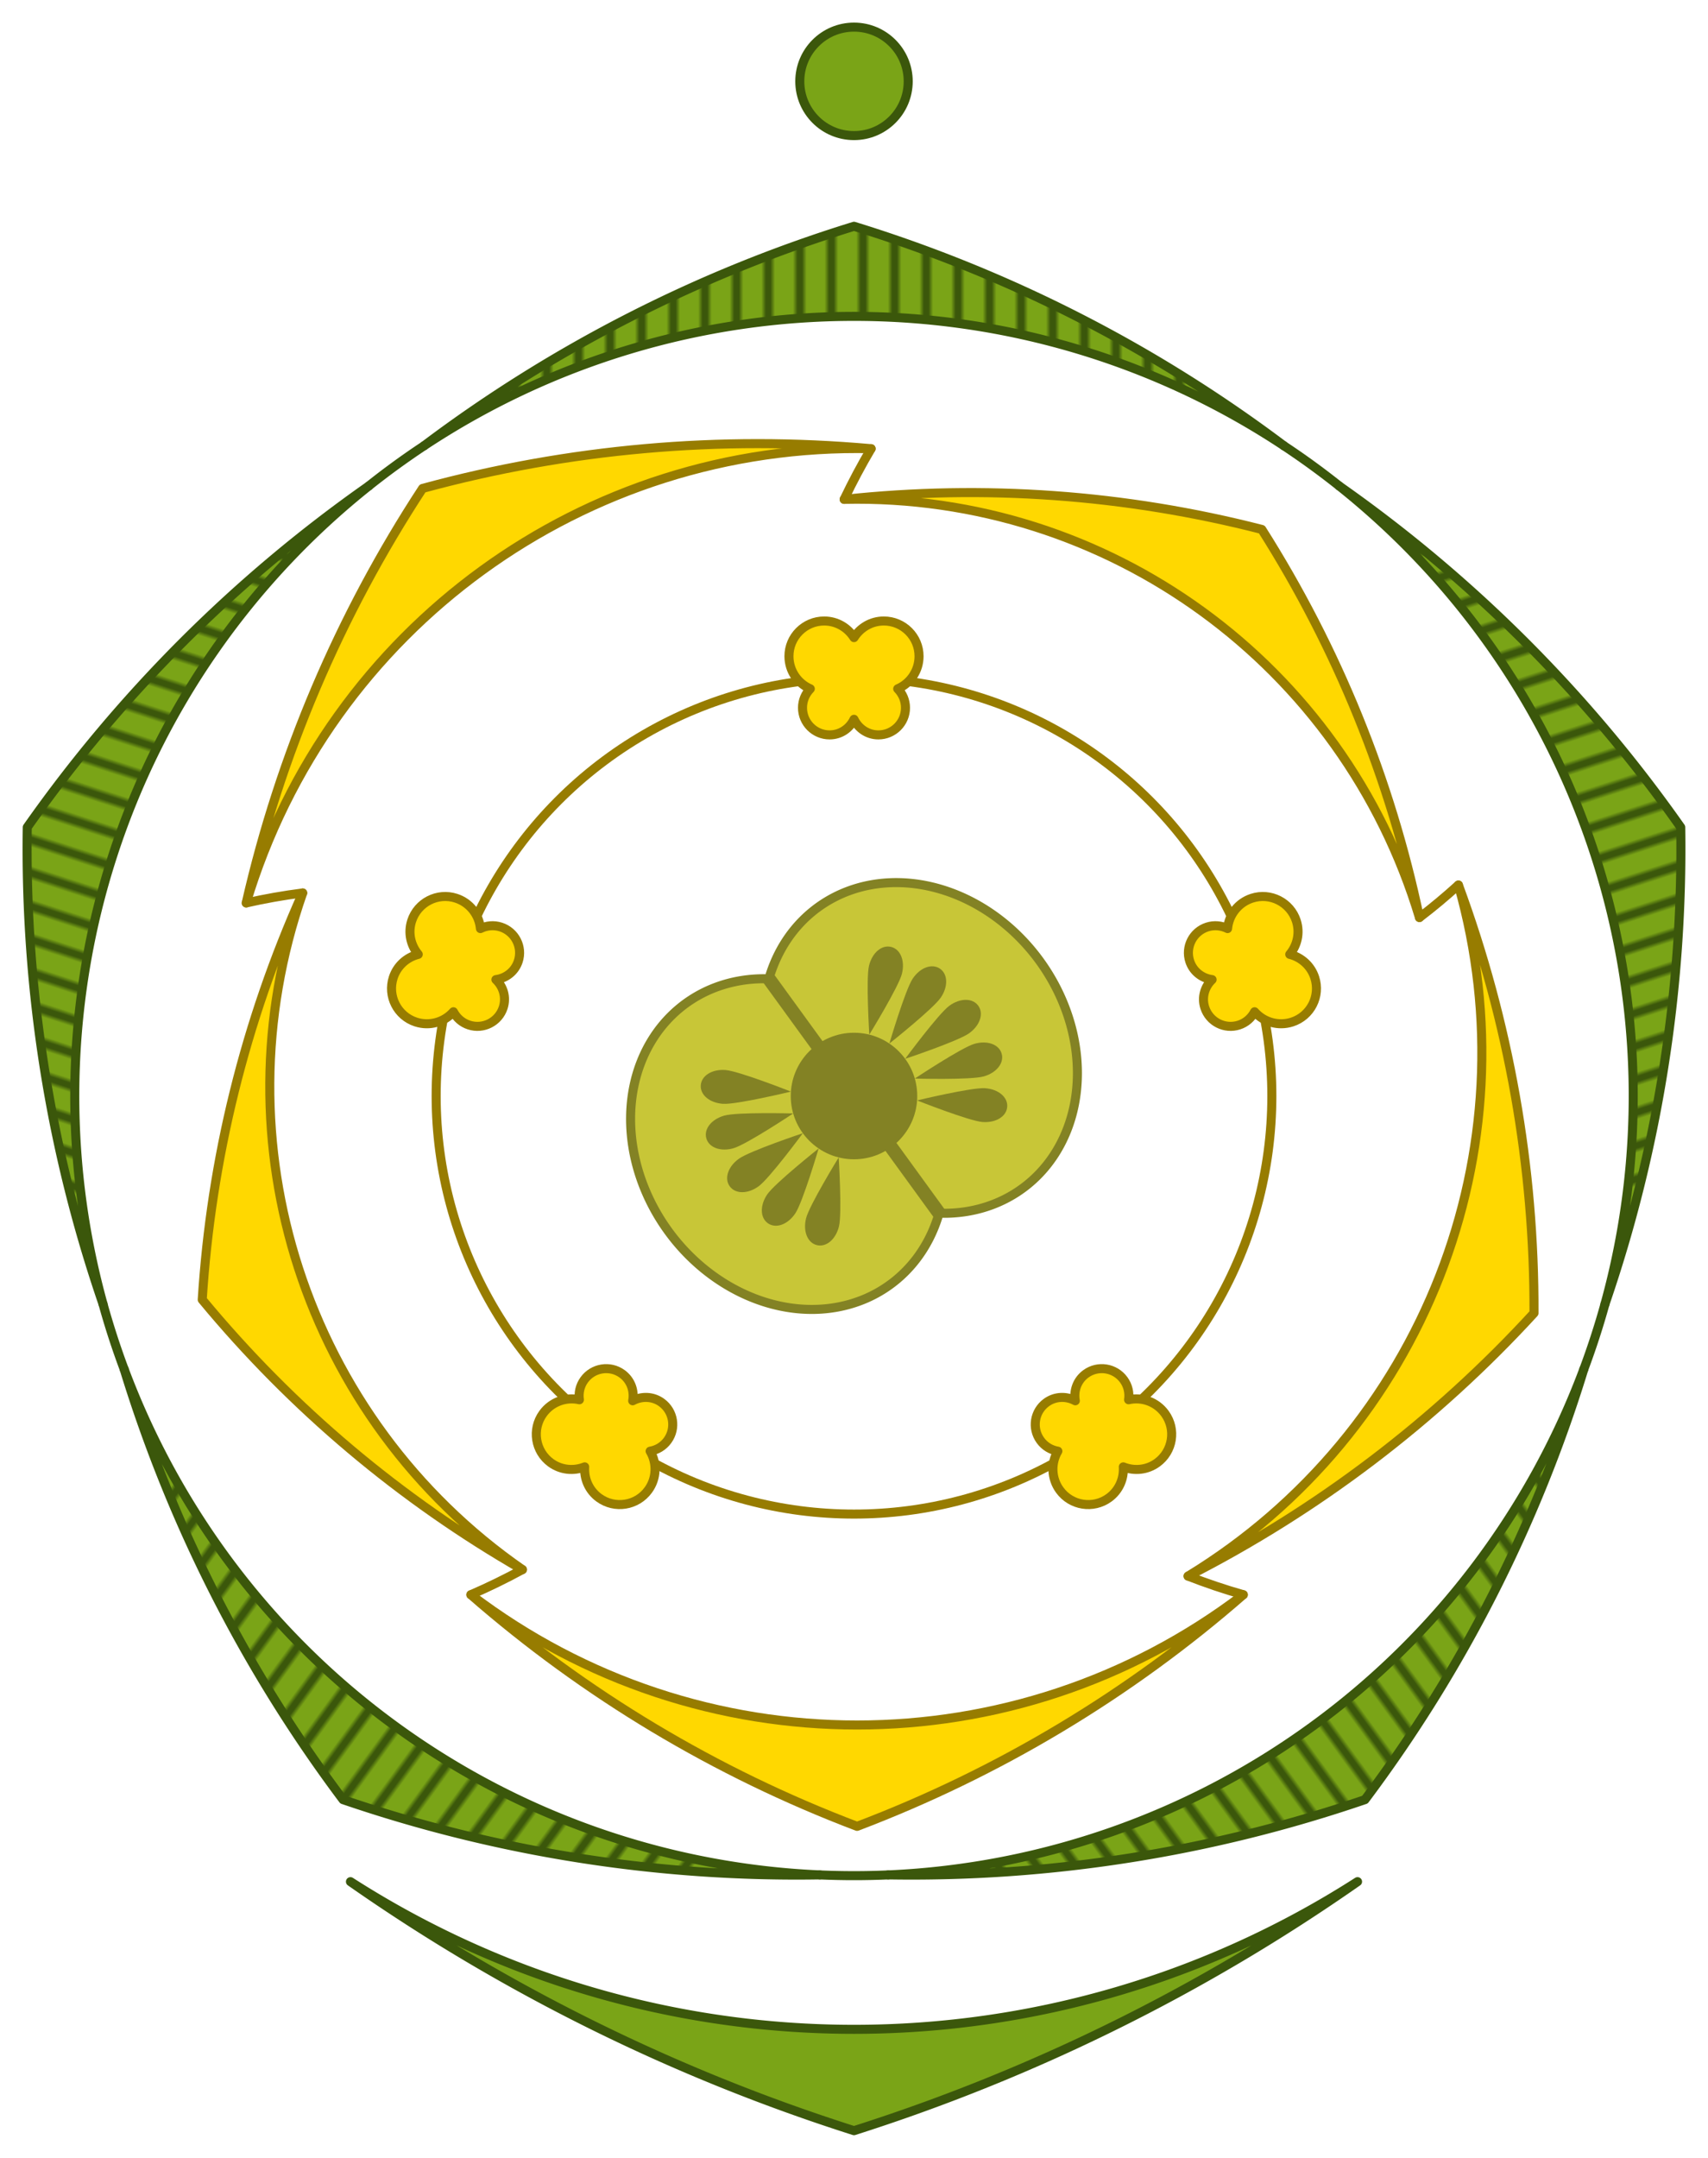
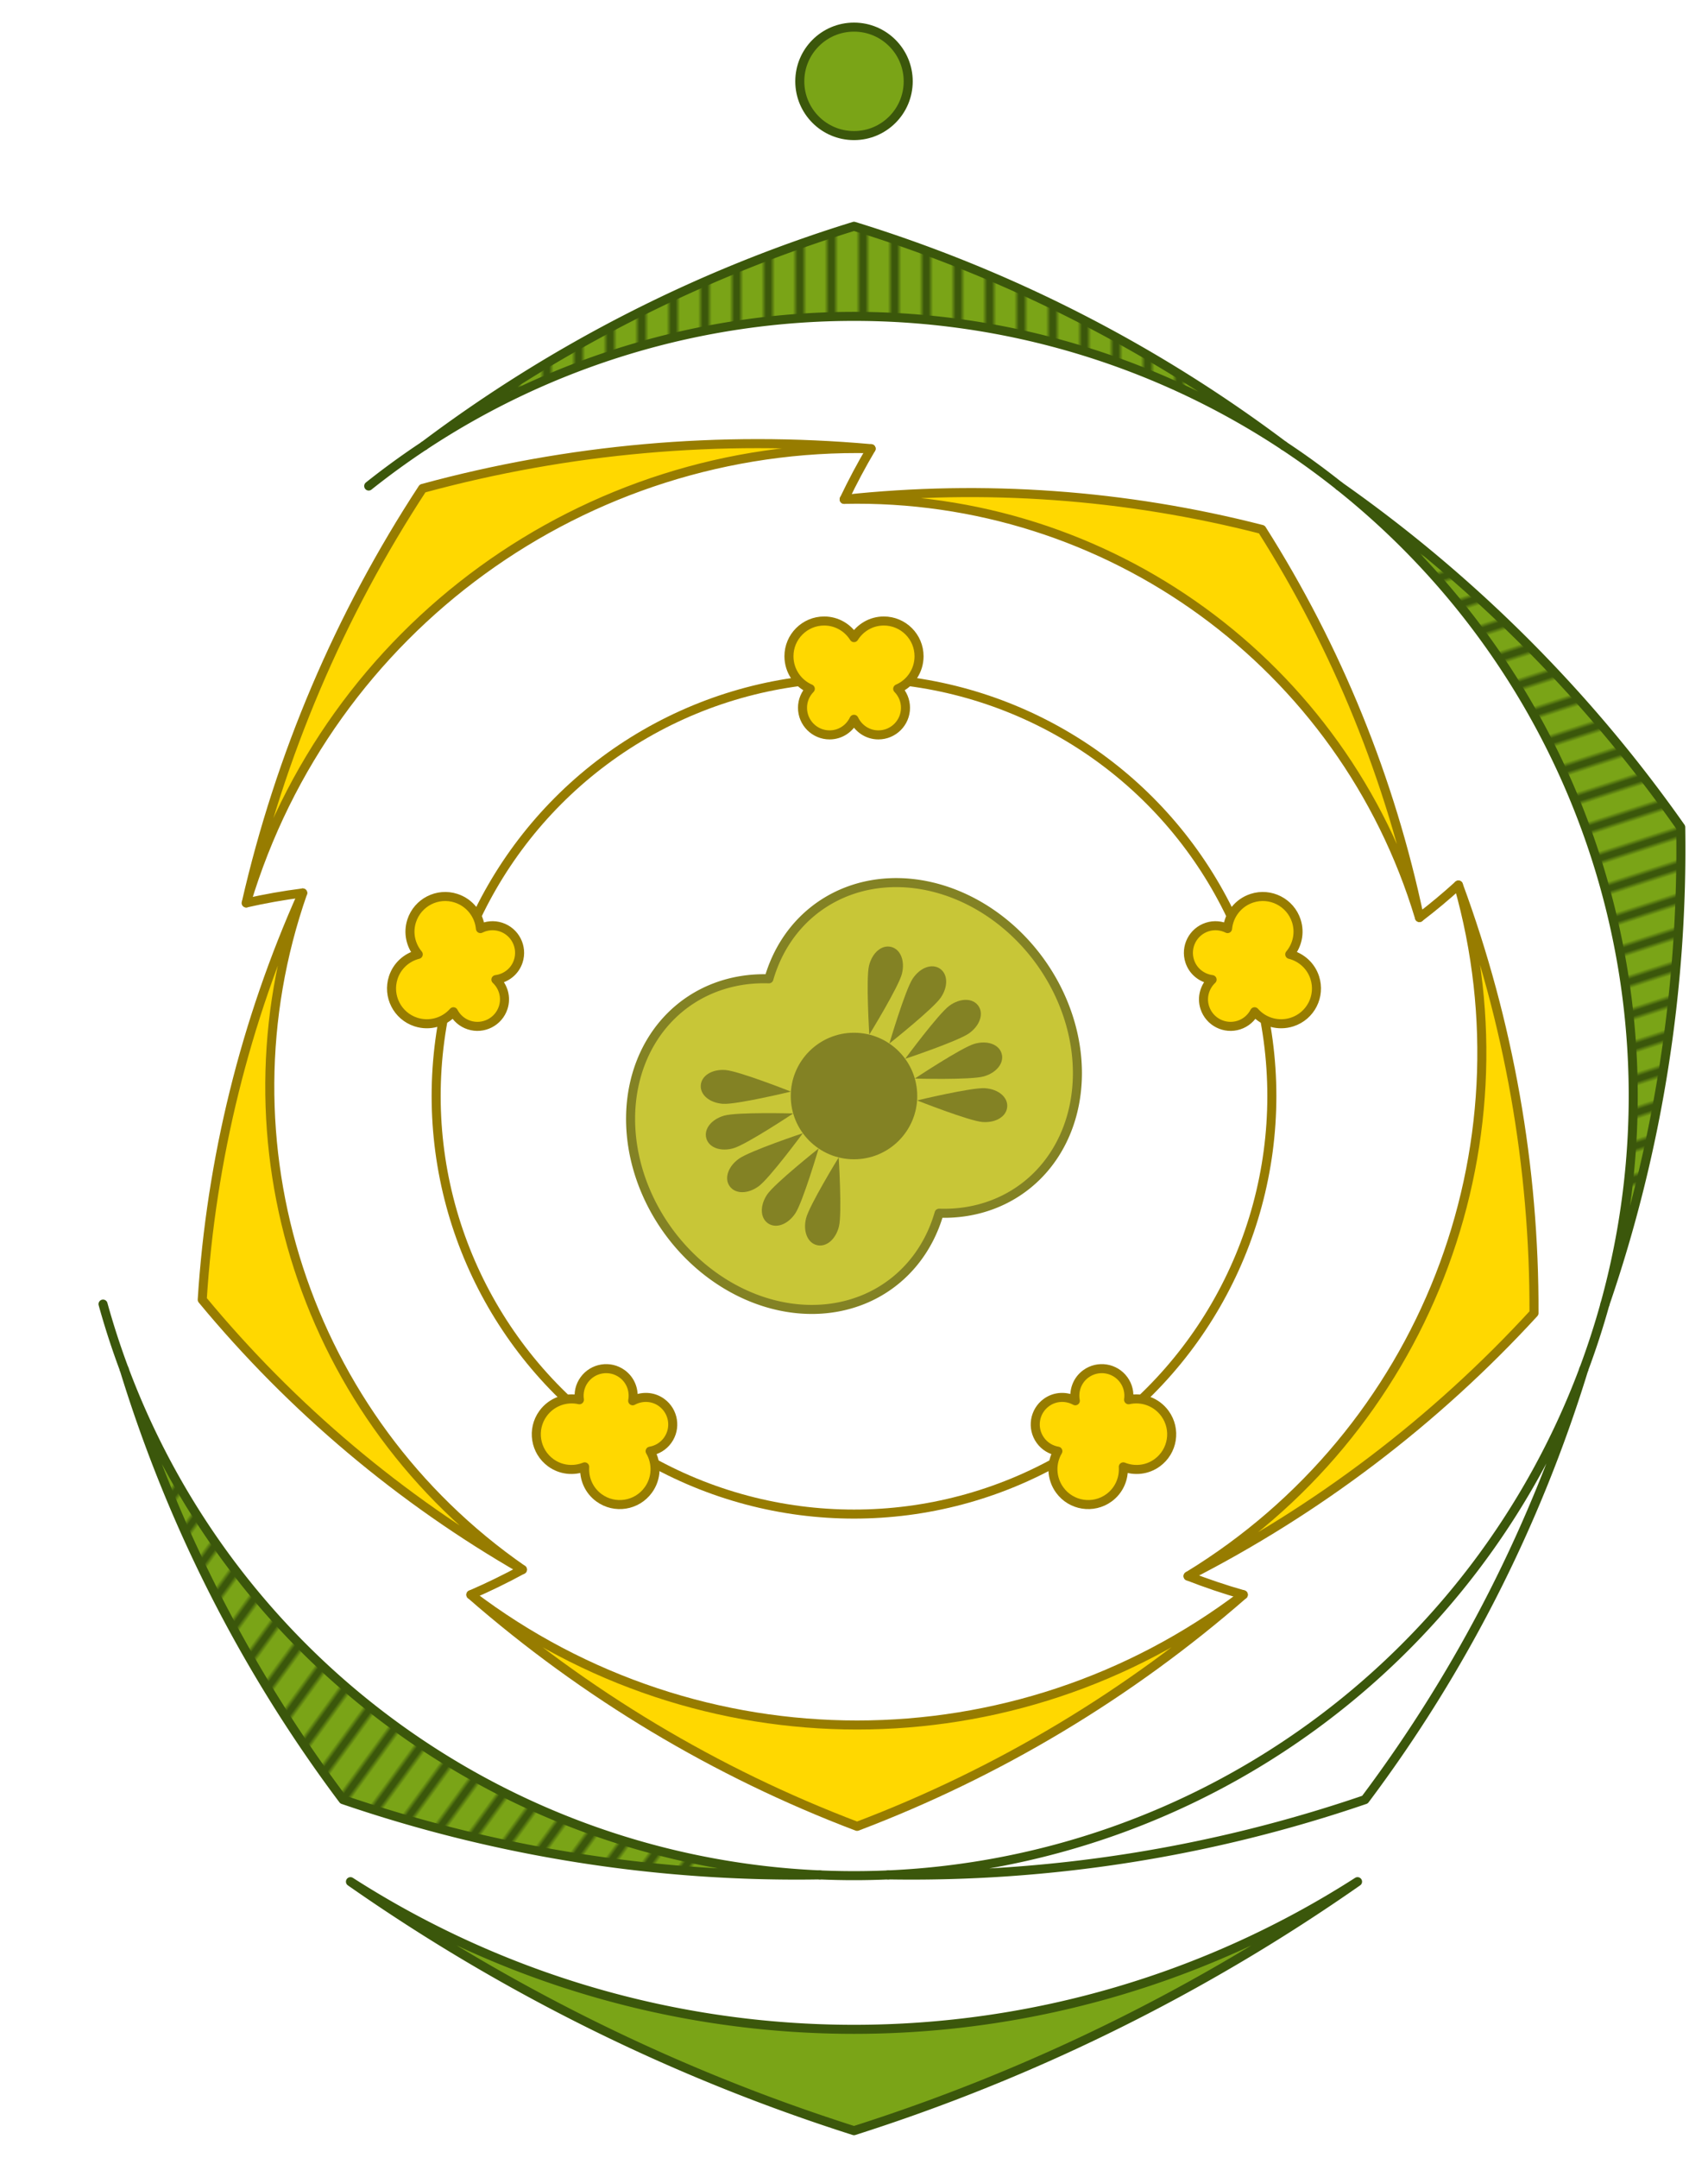
<svg xmlns="http://www.w3.org/2000/svg" xmlns:xlink="http://www.w3.org/1999/xlink" height="477.425" width="378.104">
  <style>.B{fill:#838224}.C{fill:#7aa417}.D{stroke-width:2}.E{stroke-linejoin:round}.F{fill:#3b570b}.G{stroke-linecap:round}.H{stroke:#977c00}.I{clip-path:url(#I)}</style>
  <g transform="translate(-110.948 -57.5)">
    <defs>
      <pattern id="A" patternTransform="rotate(270)" height="7" width="10" patternUnits="userSpaceOnUse">
        <path d="M0 0h10v10H0z" class="C" />
        <path d="M0 0h10v2H0z" class="F" />
      </pattern>
      <path id="B" d="M14.815-3.75C11.852-3.75 0 0 0 0s11.852 3.75 14.815 3.75S20 2.133 20 0s-2.222-3.75-5.185-3.75z" />
      <path id="C" d="M14.815 3.75C11.852 3.75 0 0 0 0s11.852-3.75 14.815-3.75S20-2.133 20 0s-2.222 3.75-5.185 3.75z" />
      <pattern id="D" patternTransform="rotate(342)" height="7" width="10" patternUnits="userSpaceOnUse">
        <path d="M0 0h10v10H0z" class="C" />
        <path d="M0 0h10v2H0z" class="F" />
      </pattern>
      <pattern id="E" patternTransform="rotate(414)" height="7" width="10" patternUnits="userSpaceOnUse">
-         <path d="M0 0h10v10H0z" class="C" />
-         <path d="M0 0h10v2H0z" class="F" />
-       </pattern>
+         </pattern>
      <pattern id="F" patternTransform="rotate(486)" height="7" width="10" patternUnits="userSpaceOnUse">
        <path d="M0 0h10v10H0z" class="C" />
        <path d="M0 0h10v2H0z" class="F" />
      </pattern>
      <pattern id="G" patternTransform="rotate(558)" height="7" width="10" patternUnits="userSpaceOnUse">
        <path d="M0 0h10v10H0z" class="C" />
        <path d="M0 0h10v2H0z" class="F" />
      </pattern>
    </defs>
    <g stroke="#3b570b" class="D E">
      <path d="M204.841 156.121A310.117 310.117 0 0 1 300 107.567a310.117 310.117 0 0 1 95.159 48.555 172.5 172.5 0 0 0-190.318 0z" fill="url(#A)" />
      <path d="M407.431 165.038a310.117 310.117 0 0 1 75.584 75.497 310.117 310.117 0 0 1-16.773 105.506 172.5 172.5 0 0 0-58.811-181.003z" fill="url(#D)" />
      <path d="M461.555 360.467a310.117 310.117 0 0 1-48.445 95.215 310.117 310.117 0 0 1-105.525 16.651 172.5 172.5 0 0 0 153.97-111.866z" fill="url(#E)" />
      <path d="M292.416 472.333a310.117 310.117 0 0 1-105.525-16.651 310.117 310.117 0 0 1-48.445-95.215A172.5 172.5 0 0 0 292.416 472.333z" fill="url(#F)" />
-       <path d="M133.758 346.041a310.117 310.117 0 0 1-16.773-105.506 310.117 310.117 0 0 1 75.584-75.497 172.5 172.5 0 0 0-58.811 181.003z" fill="url(#G)" />
      <path d="M395.159 156.121a172.5 172.5 0 0 1 12.272 8.916m58.811 181.003a172.5 172.5 0 0 1-4.687 14.427M307.584 472.333a172.5 172.5 0 0 1-15.169 0M138.445 360.467a172.5 172.5 0 0 1-4.687-14.427m58.811-181.003a172.5 172.5 0 0 1 12.272-8.916" fill="none" class="G" />
    </g>
    <path d="M165.453 257.28c7.474-32.644 20.695-63.698 39.044-91.712 32.313-8.794 65.933-11.772 99.289-8.793-63.459-1.396-120.051 39.721-138.333 100.505zm132.37-89.295c30.967-3.337 62.282-1.084 92.452 6.654 16.682 26.302 28.502 55.388 34.898 85.871-16.831-55.958-68.929-93.81-127.349-92.525zm135.977 85.332c11.176 30.322 16.843 62.398 16.733 94.714-21.856 23.805-47.79 43.512-76.58 58.192 52.047-31.726 76.53-94.28 59.846-152.906zm-47.624 157.027c-25.235 22.016-54.184 39.369-85.495 51.247-31.311-11.878-60.26-29.231-85.495-51.247 50.519 38.429 120.471 38.429 170.989 0zm-159.576-5.563c-27.015-15.502-51.024-35.732-70.884-59.725 1.964-31.084 9.497-61.563 22.241-89.983-19.275 55.164.625 116.409 48.643 149.708z" fill="#ffd800" class="H D E" />
    <path d="M303.787 156.775c-2.155 3.645-4.145 7.386-5.964 11.21m127.349 92.525c2.978-2.272 5.857-4.672 8.628-7.192m-59.846 152.906c4.007 1.567 8.085 2.942 12.223 4.12m-170.989 0c3.886-1.682 7.695-3.539 11.414-5.563m-48.643-149.708c-4.201.532-8.374 1.269-12.504 2.208" fill="none" class="D E G H" />
    <defs>
      <circle cx="0" cy="0" r="1.75" fill="#848a16" />
    </defs>
    <g class="H">
      <circle cx="300" cy="300" r="92.5" fill="none" class="D" />
      <g fill="#ffd800" class="E">
        <path d="M285.6 202.7c0 3.219 1.942 6.009 4.725 7.2-1.064 1.083-1.725 2.562-1.725 4.2 0 3.314 2.686 6 6 6 2.394 0 4.437-1.422 5.4-3.45.963 2.028 3.006 3.45 5.4 3.45 3.314 0 6-2.686 6-6 0-1.638-.661-3.117-1.725-4.2 2.783-1.191 4.725-3.981 4.725-7.2 0-4.308-3.492-7.8-7.8-7.8-2.788 0-5.221 1.475-6.6 3.675-1.379-2.2-3.812-3.675-6.6-3.675-4.308 0-7.8 3.492-7.8 7.8zm102.488 53.537c-3.061.995-5.114 3.704-5.388 6.719-1.359-.678-2.969-.849-4.527-.343-3.152 1.024-4.876 4.409-3.852 7.56.74 2.277 2.724 3.781 4.95 4.07-1.631 1.542-2.352 3.925-1.612 6.202 1.024 3.152 4.409 4.876 7.56 3.852 1.558-.506 2.761-1.592 3.461-2.938 1.993 2.279 5.246 3.264 8.308 2.269 4.097-1.331 6.339-5.732 5.008-9.829-.862-2.652-3.016-4.51-5.535-5.141 1.666-1.991 2.317-4.761 1.456-7.413-1.331-4.097-5.732-6.339-9.829-5.008z" stroke-width="2" />
        <path d="M368.841 370.253c-1.892-2.604-5.103-3.72-8.055-3.048.225-1.502-.11-3.086-1.073-4.412-1.948-2.681-5.7-3.275-8.381-1.327-1.937 1.407-2.754 3.759-2.341 5.965-1.971-1.075-4.46-1.024-6.397.383-2.681 1.948-3.275 5.7-1.327 8.381.963 1.325 2.367 2.134 3.864 2.384-1.551 2.6-1.483 5.998.409 8.602 2.532 3.485 7.41 4.258 10.895 1.726 2.256-1.639 3.357-4.262 3.179-6.853 2.409.969 5.244.733 7.5-.906 3.485-2.532 4.258-7.41 1.726-10.895zm-114.383 16.928c1.892-2.604 1.961-6.003.409-8.602 1.497-.25 2.901-1.059 3.864-2.384 1.948-2.681 1.353-6.433-1.327-8.381-1.937-1.407-4.426-1.458-6.397-.383.413-2.206-.404-4.558-2.341-5.965-2.681-1.948-6.433-1.353-8.381 1.327-.963 1.325-1.298 2.91-1.073 4.412-2.952-.672-6.163.443-8.055 3.048-2.532 3.485-1.759 8.363 1.726 10.895 2.256 1.639 5.091 1.876 7.5.906-.178 2.591.924 5.214 3.179 6.853 3.485 2.532 8.363 1.759 10.895-1.726z" stroke-width="2" />
-         <path d="M203.012 283.628c3.061.995 6.315.01 8.308-2.269.701 1.347 1.903 2.432 3.461 2.938 3.152 1.024 6.536-.701 7.56-3.852.74-2.277.019-4.66-1.612-6.202 2.226-.289 4.21-1.793 4.95-4.07 1.024-3.152-.701-6.536-3.852-7.56-1.558-.506-3.169-.335-4.527.343-.273-3.015-2.326-5.724-5.388-6.719-4.097-1.331-8.497.911-9.829 5.008-.862 2.652-.211 5.421 1.456 7.413-2.519.632-4.673 2.49-5.535 5.141-1.331 4.097.911 8.497 5.008 9.829z" stroke-width="2" />
+         <path d="M203.012 283.628c3.061.995 6.315.01 8.308-2.269.701 1.347 1.903 2.432 3.461 2.938 3.152 1.024 6.536-.701 7.56-3.852.74-2.277.019-4.66-1.612-6.202 2.226-.289 4.21-1.793 4.95-4.07 1.024-3.152-.701-6.536-3.852-7.56-1.558-.506-3.169-.335-4.527.343-.273-3.015-2.326-5.724-5.388-6.719-4.097-1.331-8.497.911-9.829 5.008-.862 2.652-.211 5.421 1.456 7.413-2.519.632-4.673 2.49-5.535 5.141-1.331 4.097.911 8.497 5.008 9.829" stroke-width="2" />
      </g>
    </g>
    <path d="M318.839 325.93a32.733 38.462 144 1 1-37.679-51.86 32.733 38.462-36 1 1 37.679 51.86z" fill="#c8c637" stroke="#838224" class="D E" />
    <defs>
      <clipPath id="I">
        <path d="M318.839 325.93a32.733 38.462 144 1 1-37.679-51.86 32.733 38.462-36 1 1 37.679 51.86z" fill="#fff" />
      </clipPath>
    </defs>
    <circle cx="300" cy="300" r="14" class="B" />
    <g class="I G">
-       <path d="M300 300l38.055 52.379M300 300l-38.055-52.379" fill="none" stroke="#838224" stroke-width="3" />
-     </g>
+       </g>
    <g class="I B">
      <g transform="rotate(144 94.262 201.012)">
        <g transform="rotate(320 -14 -1.46039e-7)">
          <use xlink:href="#B" />
        </g>
        <g transform="rotate(340 -14 -3.5325e-8)">
          <use xlink:href="#B" />
        </g>
        <use xlink:href="#C" />
        <g transform="matrix(.94 .342 .342 -.94 -.844 4.788)">
          <use xlink:href="#B" />
        </g>
        <g transform="matrix(.766 .643 .643 -.766 -3.275 8.999)">
          <use xlink:href="#B" />
        </g>
      </g>
      <g transform="rotate(324 604.653 -333.196)">
        <g transform="rotate(320 -14 -1.46039e-7)">
          <use xlink:href="#B" />
        </g>
        <g transform="rotate(340 -14 -3.5325e-8)">
          <use xlink:href="#B" />
        </g>
        <use xlink:href="#C" />
        <g transform="matrix(.94 .342 .342 -.94 -.844 4.788)">
          <use xlink:href="#B" />
        </g>
        <g transform="matrix(.766 .643 .643 -.766 -3.275 8.999)">
          <use xlink:href="#B" />
        </g>
      </g>
    </g>
    <g stroke="#3b570b" class="C D">
      <circle cx="300" cy="75.5" r="12" />
      <path d="M411.469 473.83A413 413 0 0 1 300 528.925a413 413 0 0 1-111.469-55.095 206.5 206.5 0 0 0 222.937 0z" class="E" />
    </g>
  </g>
</svg>